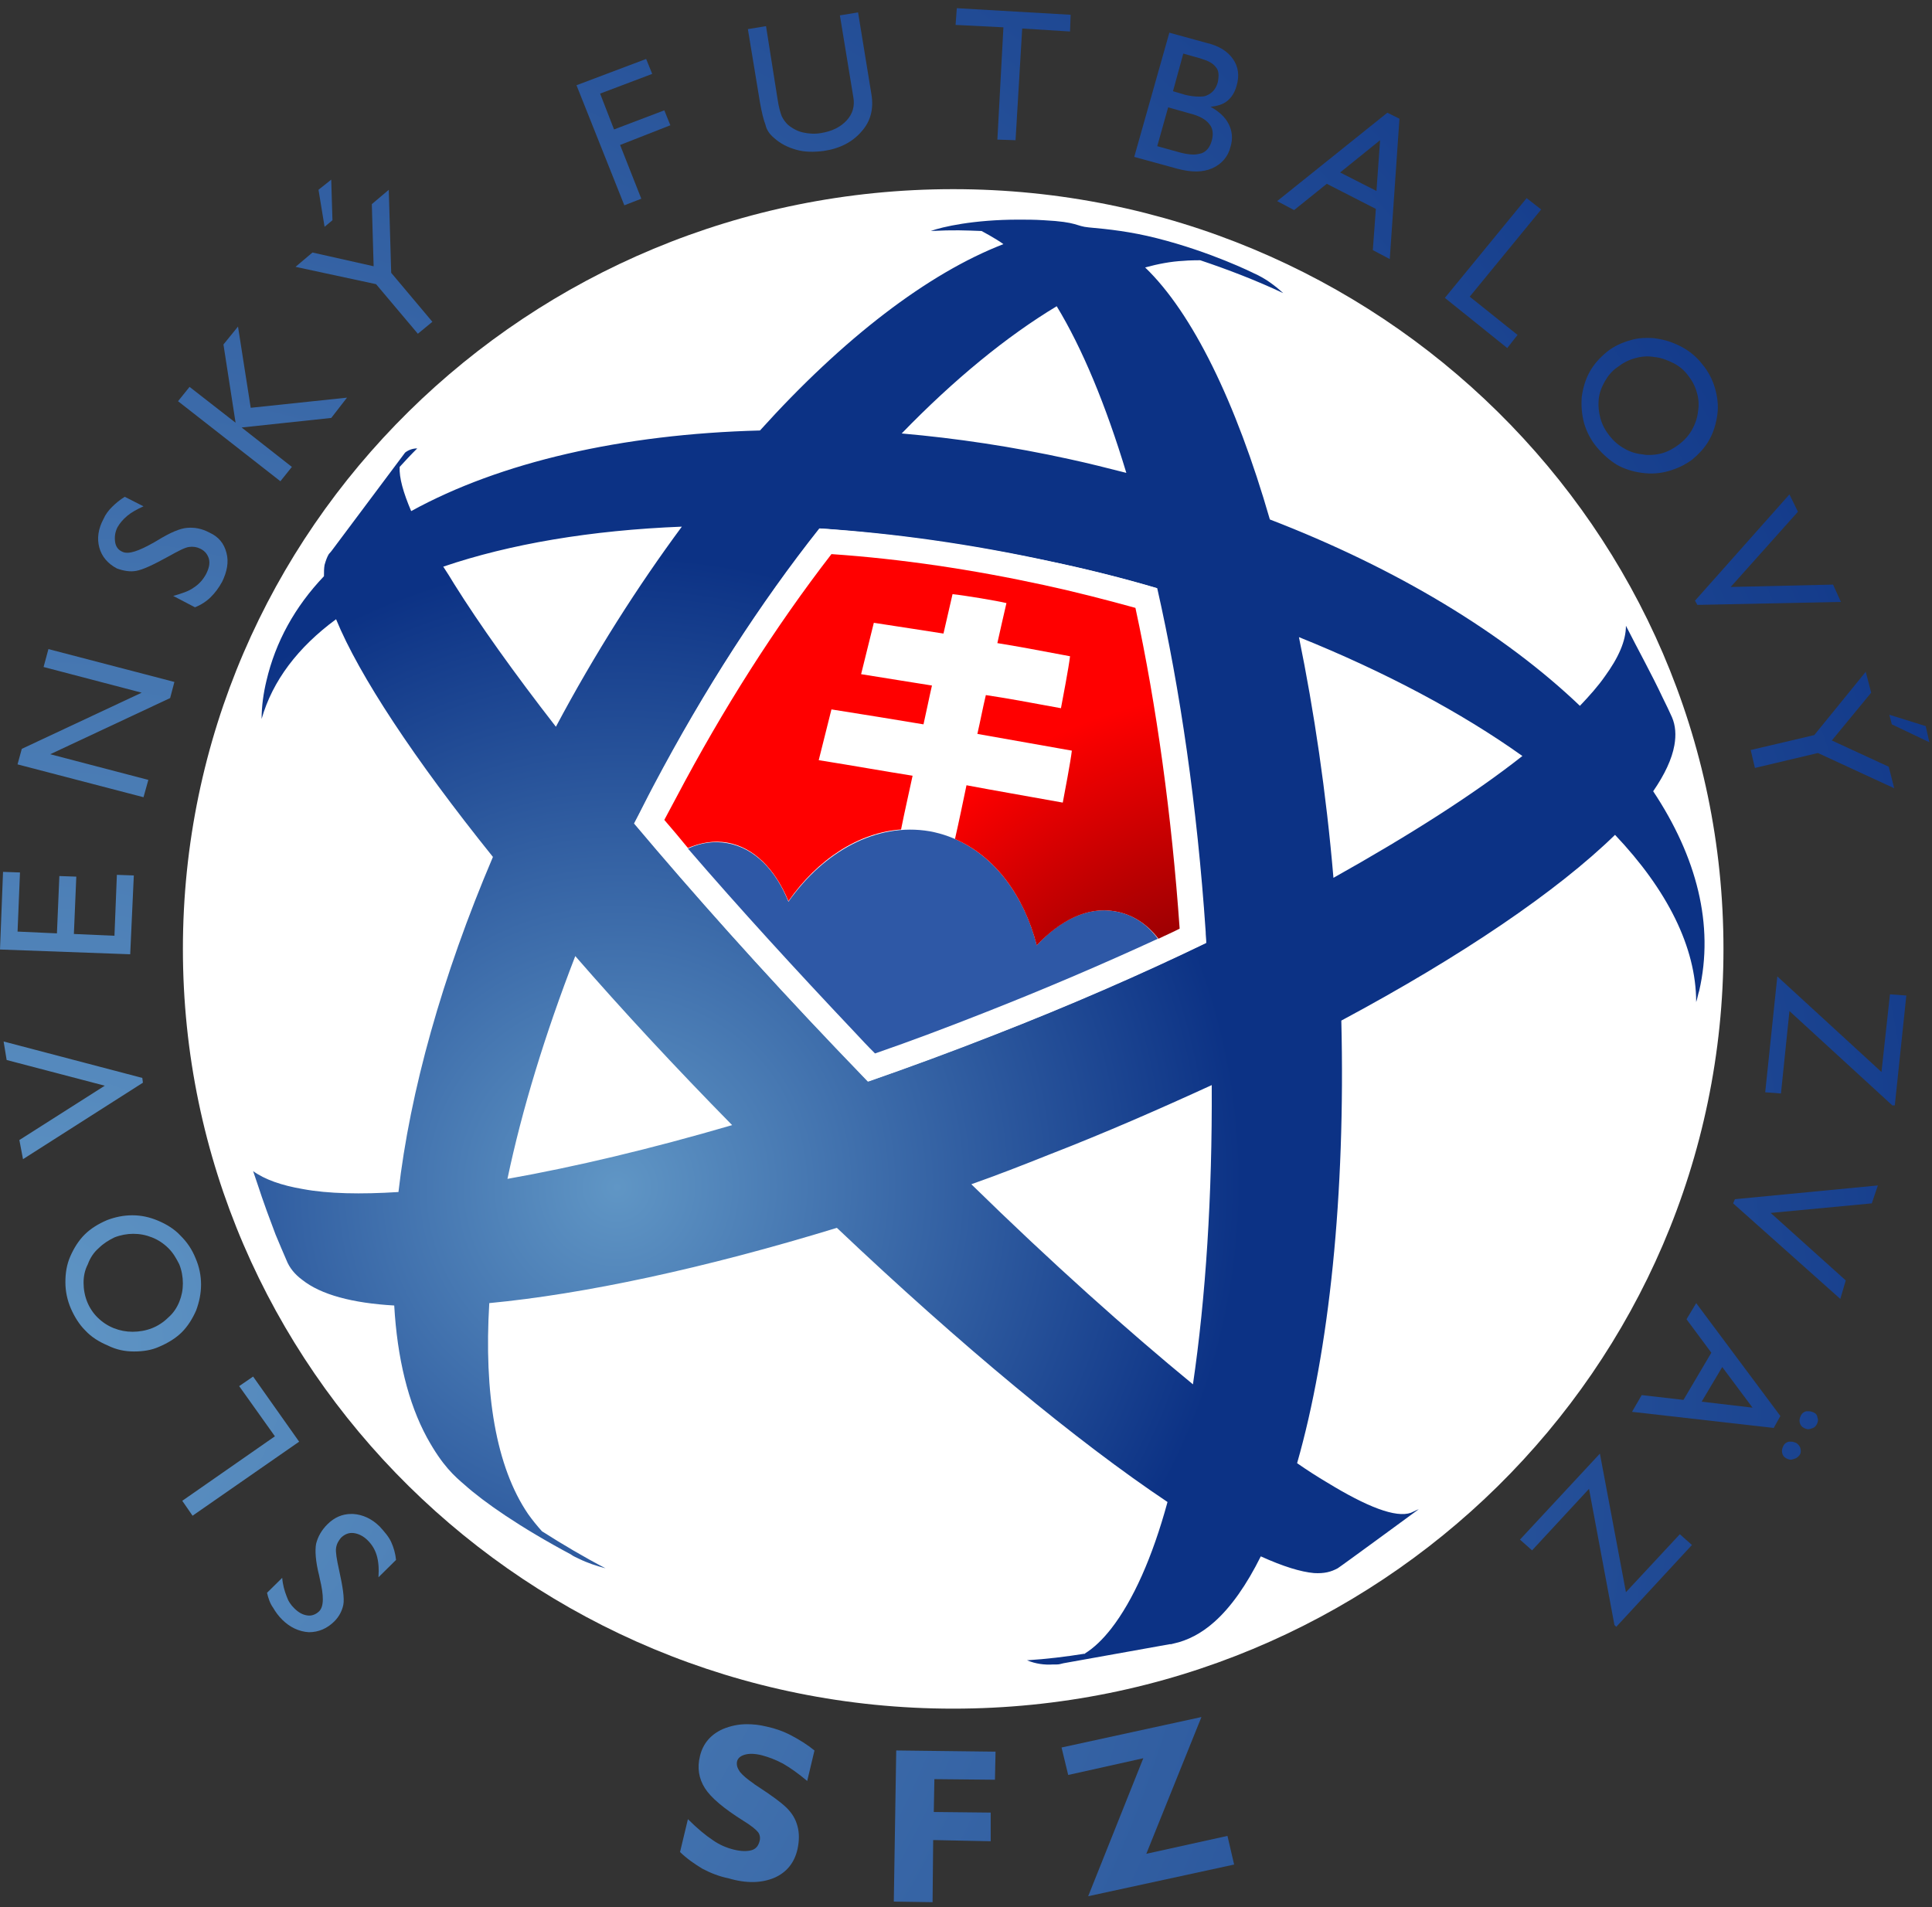
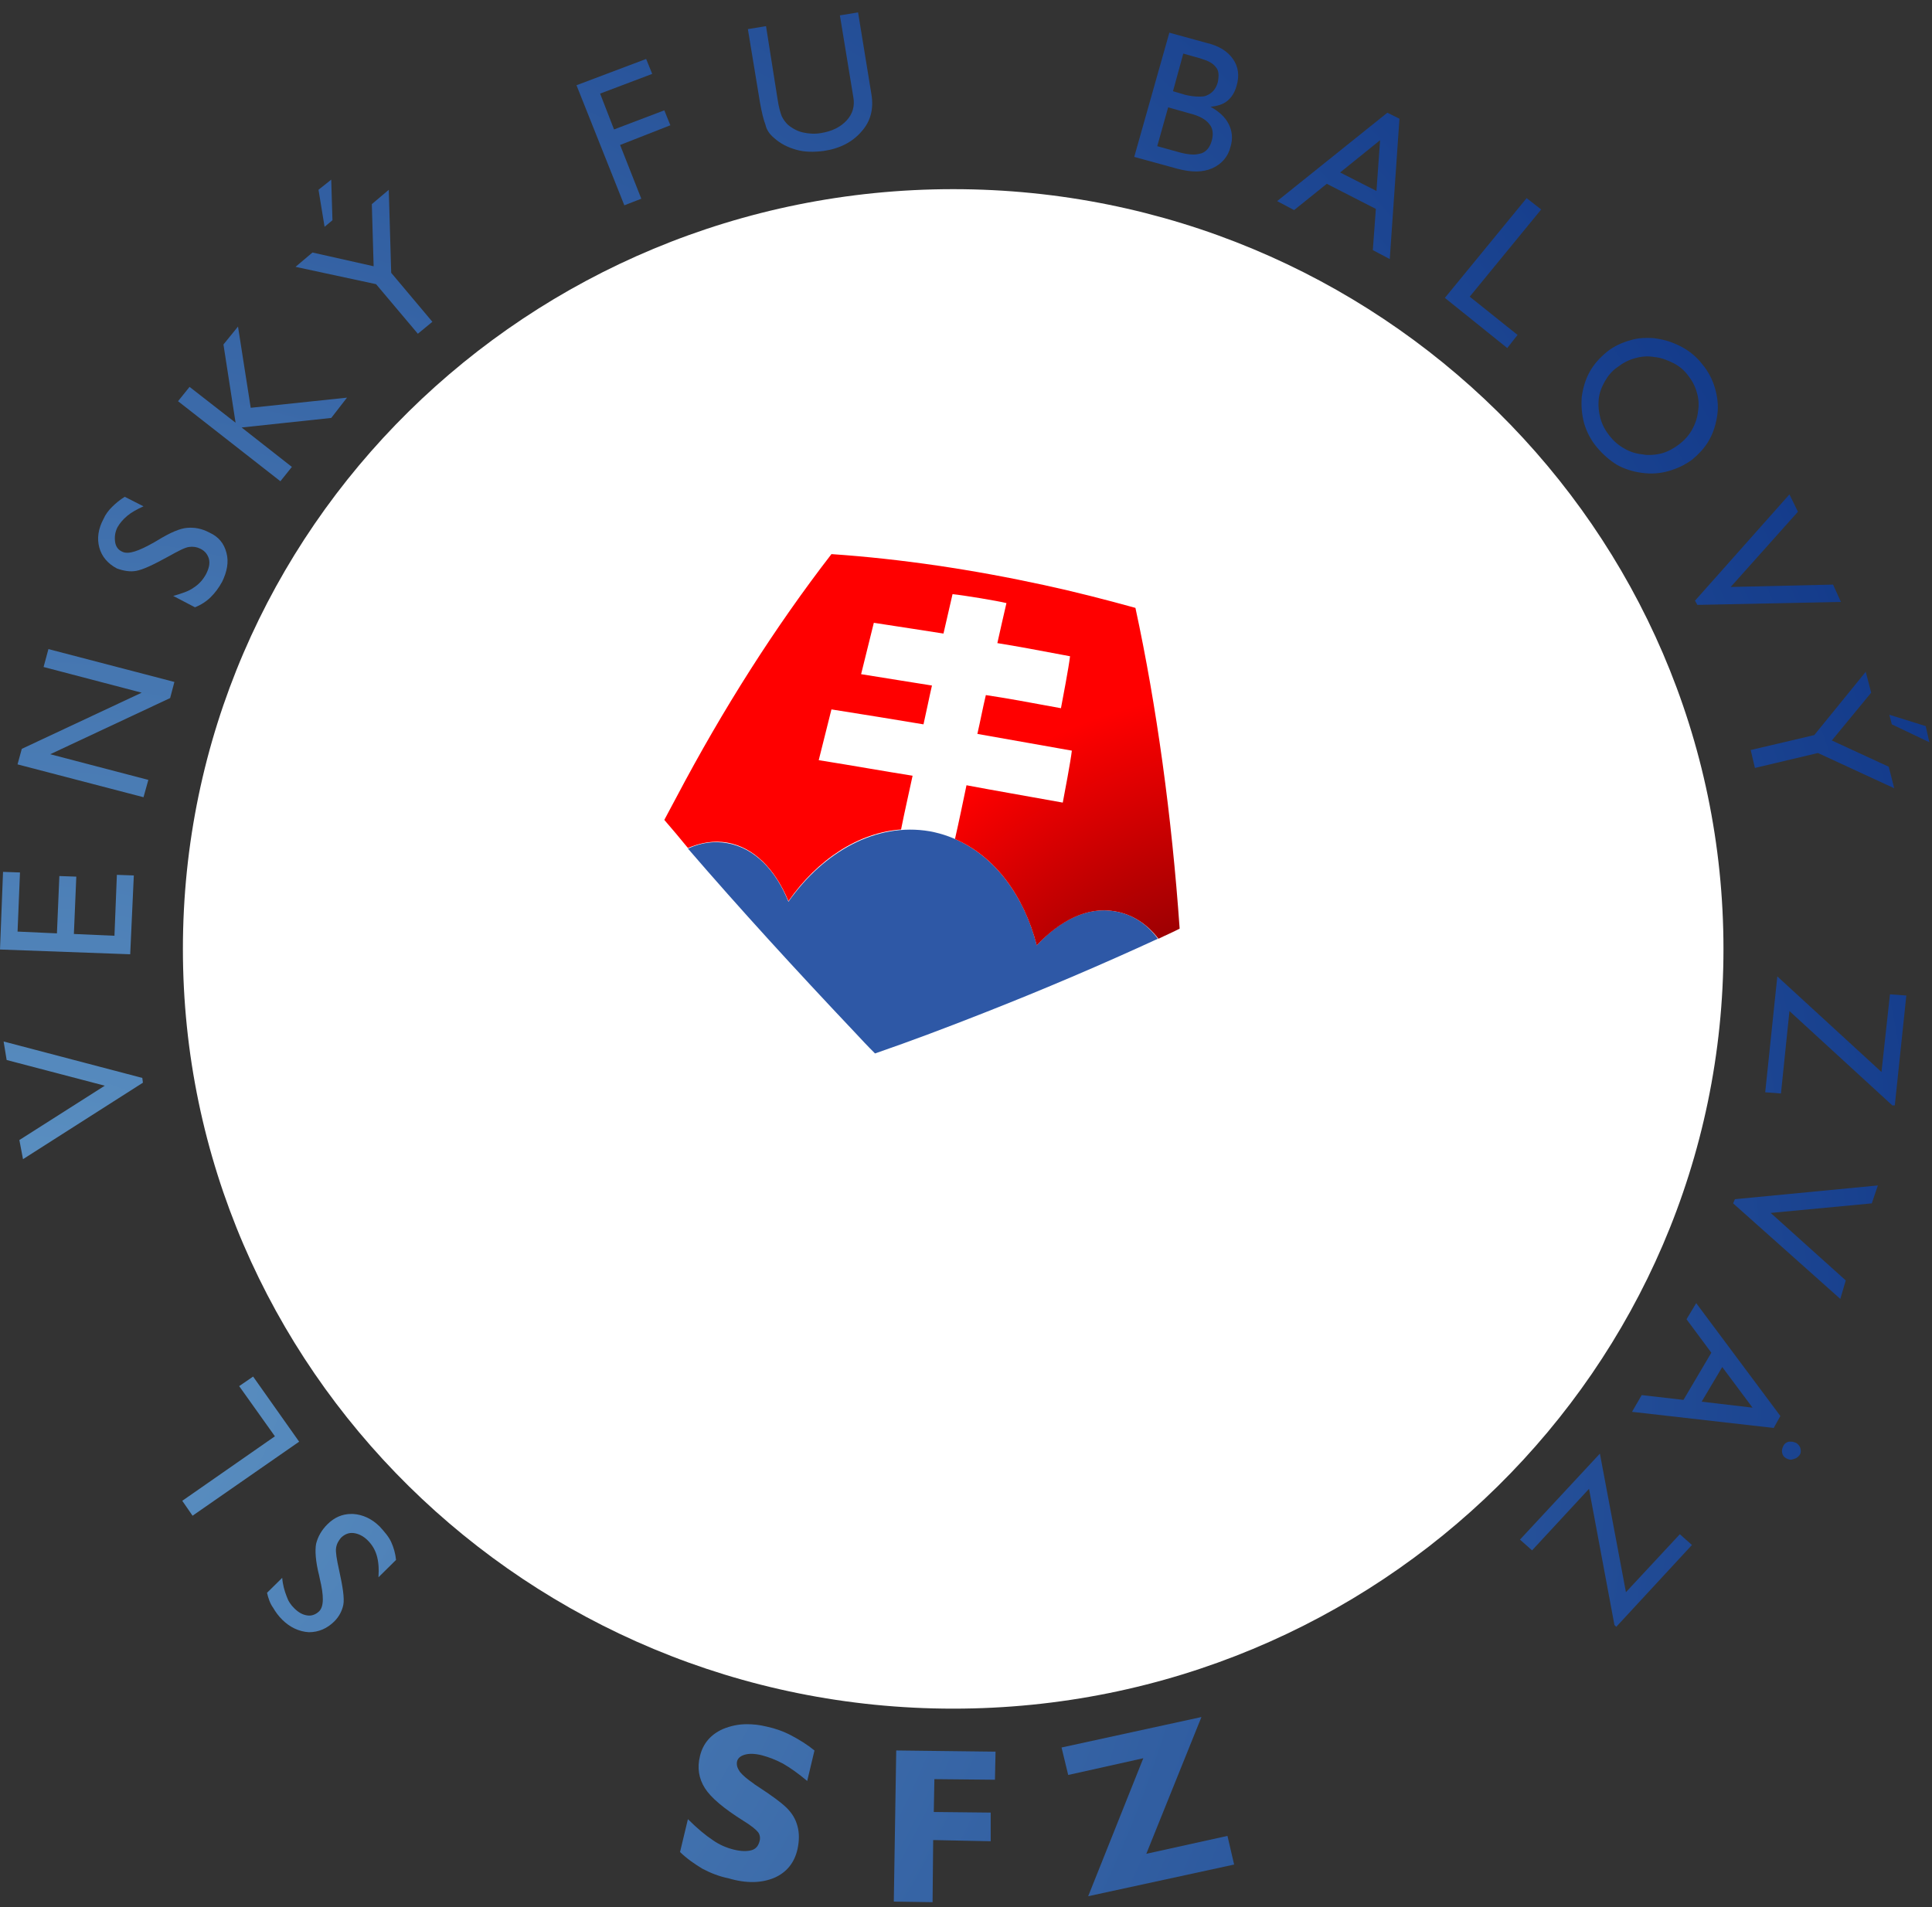
<svg xmlns="http://www.w3.org/2000/svg" width="79" height="78" viewBox="0 0 79 78" fill="none">
  <rect x="0" y="0" width="79" height="78" fill="#333333" stroke="none" />
  <path d="M7.479 38.807C7.479 21.635 21.593 7.736 38.976 7.736C56.359 7.736 70.473 21.659 70.473 38.807C70.473 55.979 56.359 69.877 38.976 69.877C21.593 69.877 7.479 55.954 7.479 38.807Z" fill="white" />
-   <path d="M53.733 64.333C54.154 64.357 54.426 64.284 54.698 64.137C54.822 64.064 58.016 61.719 58.016 61.719C58.016 61.719 57.843 61.792 57.694 61.866C57.075 62.086 55.887 61.621 54.253 60.62C53.881 60.4 53.46 60.132 53.039 59.838C54.352 55.246 55.02 48.871 54.847 41.738C59.775 39.1 63.687 36.438 66.039 34.142C68.169 36.389 69.357 38.734 69.357 40.981C69.407 40.835 69.431 40.664 69.481 40.517C70.1 37.83 69.382 35.045 67.599 32.359C68.07 31.675 68.367 31.04 68.466 30.478C68.54 30.062 68.515 29.672 68.367 29.33C68.243 29.061 68.144 28.841 67.995 28.548C67.525 27.547 66.98 26.57 66.485 25.592C66.485 26.203 66.188 26.887 65.618 27.669C65.346 28.059 64.999 28.45 64.603 28.866C61.508 25.91 57.125 23.247 51.925 21.244C50.538 16.433 48.755 12.793 46.824 10.937C47.369 10.79 47.889 10.692 48.384 10.668C48.607 10.643 49.077 10.643 49.077 10.643C50.241 11.034 51.38 11.474 52.47 11.987C52.123 11.669 51.727 11.376 51.281 11.181C51.232 11.156 49.523 10.302 47.295 9.74C46.23 9.471 45.338 9.373 44.521 9.3C43.977 9.251 44.1 9.08 42.689 9.007C42.318 8.982 41.971 8.982 41.649 8.982C39.816 8.982 38.529 9.276 38.058 9.447C39.024 9.398 39.445 9.422 40.138 9.447C40.138 9.447 40.733 9.764 41.03 9.984C37.935 11.181 34.468 13.843 31.076 17.605C25.43 17.752 20.453 18.9 16.813 20.902C16.491 20.145 16.318 19.535 16.342 19.095C16.565 18.851 16.813 18.582 17.061 18.338C16.862 18.338 16.689 18.411 16.565 18.509L13.569 22.515C13.569 22.515 13.495 22.612 13.445 22.661C13.371 22.783 13.322 22.93 13.272 23.101C13.247 23.247 13.247 23.394 13.247 23.565C12.059 24.811 11.266 26.252 10.895 27.84C10.771 28.353 10.697 28.89 10.697 29.403C11.143 27.84 12.182 26.472 13.742 25.324C14.683 27.62 16.937 31.04 20.156 35.045C18.076 39.931 16.763 44.645 16.293 48.749C14.758 48.846 13.421 48.822 12.381 48.627C11.514 48.48 10.821 48.236 10.35 47.894C10.697 48.895 10.647 48.846 11.266 50.483C11.39 50.776 11.613 51.313 11.712 51.533C11.836 51.851 12.059 52.12 12.356 52.339C13.123 52.95 14.411 53.292 16.12 53.39C16.243 55.539 16.689 57.371 17.457 58.788C18.101 59.961 18.596 60.376 18.992 60.718C19.784 61.426 21.245 62.452 23.399 63.6C23.375 63.6 23.375 63.576 23.35 63.576C23.449 63.649 23.573 63.698 23.672 63.747C24.019 63.918 24.39 64.04 24.761 64.137C23.87 63.673 23.003 63.16 22.161 62.623C21.963 62.403 21.765 62.159 21.592 61.915C20.279 59.985 19.784 56.98 20.007 53.292C23.87 52.926 28.798 51.875 34.22 50.214C39.297 55.026 44.051 58.959 47.74 61.426C47.121 63.698 46.329 65.457 45.437 66.605C45.091 67.044 44.744 67.386 44.348 67.63L44.373 67.63L44.323 67.655C44.323 67.655 44.348 67.655 44.348 67.63C43.58 67.753 42.788 67.85 41.996 67.899C42.342 68.046 42.714 68.094 43.06 68.07C43.11 68.07 43.135 68.07 43.184 68.07L43.209 68.07C43.308 68.07 43.382 68.046 43.481 68.021L47.839 67.24C47.864 67.24 47.889 67.24 47.889 67.24L47.988 67.215C48.557 67.093 49.127 66.8 49.647 66.336C50.34 65.725 50.984 64.797 51.554 63.649C52.47 64.064 53.188 64.284 53.733 64.333ZM62.251 30.917C60.27 32.481 57.62 34.166 54.525 35.9C54.228 32.407 53.733 29.085 53.114 26.056C56.63 27.473 59.75 29.134 62.251 30.917ZM43.209 12.524C44.249 14.234 45.215 16.555 46.056 19.339C45.289 19.144 44.521 18.948 43.729 18.777C41.401 18.265 39.098 17.922 36.87 17.727C39.024 15.504 41.178 13.746 43.209 12.524ZM18.571 23.883C18.422 23.638 18.274 23.394 18.125 23.174C20.849 22.246 24.167 21.684 27.881 21.538C26.074 23.98 24.316 26.741 22.731 29.721C21.022 27.522 19.611 25.544 18.571 23.883ZM20.75 48.211C21.344 45.378 22.285 42.3 23.523 39.1C25.455 41.323 27.609 43.644 29.937 46.013C26.594 46.99 23.499 47.723 20.75 48.211ZM34.196 42.862C31.15 39.687 28.377 36.56 25.95 33.678C26.198 33.165 26.47 32.652 26.742 32.139C28.798 28.206 31.125 24.64 33.527 21.611C36.548 21.806 39.693 22.246 42.937 22.954C44.447 23.272 45.908 23.638 47.319 24.054C48.26 28.206 48.954 32.994 49.3 38.099C49.3 38.245 49.325 38.416 49.325 38.563C46.651 39.858 43.729 41.128 40.658 42.325C38.925 43.008 37.192 43.644 35.508 44.23C35.087 43.79 34.641 43.326 34.196 42.862ZM48.78 56.614C46.106 54.416 42.986 51.631 39.718 48.431C40.758 48.065 41.822 47.65 42.862 47.234C45.19 46.331 47.418 45.353 49.548 44.376C49.573 48.92 49.3 53.072 48.78 56.614Z" fill="url(#paint0_radial_118_454)" />
  <path d="M33.502 21.611C31.101 24.64 28.798 28.206 26.718 32.139C26.445 32.652 26.198 33.165 25.925 33.678C28.352 36.56 31.125 39.663 34.171 42.862C34.617 43.327 35.062 43.791 35.483 44.23C37.167 43.644 38.876 43.009 40.634 42.325C43.704 41.128 46.601 39.858 49.3 38.563C49.3 38.417 49.276 38.246 49.276 38.099C48.929 32.994 48.211 28.206 47.295 24.054C45.883 23.639 44.422 23.272 42.912 22.955C39.693 22.271 36.523 21.831 33.502 21.611Z" fill="white" />
  <path d="M45.586 37.268C44.496 37.073 43.357 37.61 42.392 38.66C41.773 36.218 40.163 34.386 38.009 33.995C35.855 33.629 33.7 34.801 32.239 36.877C31.719 35.583 30.853 34.679 29.738 34.483C29.194 34.386 28.674 34.459 28.129 34.703C30.234 37.146 32.536 39.662 34.938 42.202C35.211 42.495 35.483 42.788 35.78 43.082C37.266 42.569 38.752 42.007 40.237 41.421C42.664 40.468 45.066 39.442 47.344 38.392C46.898 37.781 46.304 37.39 45.586 37.268Z" fill="#2E58A6" />
  <path d="M46.428 24.86C45.19 24.518 43.952 24.2 42.714 23.932C39.792 23.297 36.87 22.857 33.998 22.661C31.695 25.641 29.566 28.988 27.659 32.603C27.485 32.92 27.337 33.214 27.164 33.531C27.485 33.898 27.807 34.288 28.129 34.679C28.649 34.459 29.194 34.362 29.739 34.459C30.828 34.655 31.695 35.534 32.24 36.853C33.428 35.143 35.112 34.044 36.845 33.922C36.994 33.165 37.167 32.432 37.316 31.724C36.078 31.528 34.864 31.308 33.478 31.088L33.998 29.012C35.409 29.232 36.573 29.427 37.762 29.623C37.885 29.085 37.984 28.573 38.108 28.035C37.316 27.913 36.449 27.767 35.211 27.571L35.731 25.47C36.994 25.666 37.811 25.788 38.579 25.91C38.703 25.373 38.826 24.835 38.95 24.298C39.421 24.347 40.758 24.567 41.154 24.664C41.03 25.202 40.906 25.739 40.782 26.301C41.55 26.423 42.466 26.594 43.754 26.838C43.704 27.278 43.457 28.573 43.383 28.963C42.07 28.719 41.129 28.548 40.312 28.426C40.188 28.939 40.089 29.476 39.965 30.014C41.08 30.209 42.318 30.429 43.828 30.698C43.779 31.137 43.531 32.432 43.457 32.823C41.971 32.554 40.684 32.334 39.52 32.114C39.371 32.823 39.222 33.556 39.049 34.313C40.684 35.021 41.872 36.633 42.392 38.661C43.358 37.635 44.472 37.073 45.586 37.268C46.304 37.391 46.899 37.781 47.369 38.392C47.666 38.245 47.963 38.123 48.236 37.977C47.914 33.385 47.295 28.866 46.428 24.86Z" fill="url(#paint1_radial_118_454)" />
  <path d="M13.668 66.311C13.866 66.116 13.99 65.872 14.039 65.627C14.089 65.359 14.015 64.895 13.866 64.211C13.767 63.771 13.717 63.453 13.742 63.307C13.767 63.136 13.841 63.014 13.94 62.892C14.089 62.745 14.262 62.672 14.46 62.696C14.659 62.721 14.857 62.818 15.03 62.989C15.203 63.16 15.327 63.356 15.401 63.6C15.476 63.844 15.5 64.137 15.476 64.504L16.194 63.795C16.169 63.527 16.095 63.282 15.996 63.063C15.896 62.843 15.723 62.647 15.525 62.428C15.203 62.11 14.832 61.939 14.436 61.915C14.411 61.915 14.386 61.915 14.361 61.915C13.99 61.915 13.668 62.061 13.396 62.33C13.148 62.574 12.999 62.843 12.925 63.136C12.876 63.405 12.9 63.844 13.049 64.43L13.074 64.553C13.247 65.261 13.247 65.701 13.049 65.896C12.925 66.018 12.752 66.091 12.579 66.067C12.38 66.043 12.207 65.945 12.034 65.774C11.885 65.627 11.786 65.481 11.712 65.261C11.637 65.066 11.563 64.821 11.539 64.528L10.919 65.139C10.969 65.359 11.043 65.579 11.167 65.749C11.266 65.921 11.39 66.091 11.539 66.238C11.86 66.556 12.232 66.727 12.628 66.751C13.024 66.751 13.371 66.604 13.668 66.311Z" fill="url(#paint2_radial_118_454)" />
  <path d="M10.35 56.296L9.78 56.687L11.241 58.739L7.453 61.377L7.874 61.987L12.232 58.959L10.35 56.296Z" fill="url(#paint3_radial_118_454)" />
-   <path d="M5.472 55.27C5.844 55.27 6.19 55.221 6.512 55.075C6.859 54.928 7.181 54.733 7.429 54.489C7.676 54.244 7.874 53.927 8.023 53.585C8.147 53.243 8.221 52.901 8.221 52.534C8.221 52.168 8.147 51.802 7.998 51.46C7.85 51.093 7.651 50.8 7.379 50.531C7.131 50.263 6.81 50.067 6.463 49.921C6.116 49.774 5.77 49.701 5.423 49.701L5.398 49.701C5.051 49.701 4.705 49.774 4.383 49.896C4.036 50.043 3.714 50.238 3.467 50.483C3.219 50.727 3.021 51.044 2.872 51.386C2.724 51.728 2.674 52.07 2.674 52.437C2.674 52.803 2.749 53.169 2.897 53.511C3.046 53.853 3.244 54.171 3.491 54.415C3.739 54.684 4.061 54.879 4.408 55.026C4.754 55.197 5.101 55.27 5.472 55.27ZM3.566 53.243C3.467 52.998 3.417 52.73 3.417 52.461C3.417 52.192 3.467 51.948 3.591 51.704C3.69 51.435 3.838 51.215 4.036 51.044C4.234 50.849 4.432 50.727 4.68 50.605C4.928 50.507 5.2 50.458 5.448 50.458C5.72 50.458 5.968 50.507 6.215 50.605C6.463 50.702 6.686 50.849 6.884 51.044C7.082 51.24 7.206 51.46 7.33 51.704C7.429 51.948 7.478 52.217 7.478 52.486C7.478 52.754 7.429 52.998 7.33 53.243C7.23 53.487 7.082 53.707 6.884 53.878C6.686 54.073 6.463 54.22 6.215 54.318C5.968 54.415 5.695 54.464 5.423 54.464C5.15 54.464 4.903 54.415 4.655 54.318C4.408 54.22 4.185 54.073 3.987 53.878C3.813 53.707 3.665 53.487 3.566 53.243Z" fill="url(#paint4_radial_118_454)" />
  <path d="M5.819 44.083L0.148 42.593L0.272 43.35L4.284 44.401L0.792 46.623L0.941 47.405L5.844 44.278L5.819 44.083Z" fill="url(#paint5_radial_118_454)" />
  <path d="M5.472 35.802L4.779 35.778L4.68 38.269L3.021 38.196L3.12 35.851L2.427 35.827L2.328 38.171L0.718 38.098L0.817 35.68L0.124 35.656L-1.08317e-07 38.831L5.324 39.026L5.472 35.802Z" fill="url(#paint6_radial_118_454)" />
  <path d="M6.066 31.895L2.054 30.845L6.957 28.548L7.131 27.889L1.98 26.545L1.782 27.278L5.793 28.328L0.891 30.625L0.717 31.26L5.868 32.603L6.066 31.895Z" fill="url(#paint7_radial_118_454)" />
  <path d="M5.571 23.346C5.844 23.297 6.265 23.101 6.884 22.759C7.28 22.54 7.552 22.393 7.726 22.369C7.899 22.344 8.047 22.369 8.196 22.442C8.394 22.54 8.493 22.686 8.543 22.857C8.592 23.052 8.543 23.248 8.419 23.492C8.295 23.712 8.147 23.883 7.924 24.029C7.726 24.176 7.428 24.274 7.082 24.371L7.973 24.836C8.221 24.738 8.444 24.591 8.617 24.42C8.79 24.249 8.939 24.054 9.087 23.785C9.286 23.37 9.36 22.979 9.261 22.613C9.162 22.222 8.939 21.953 8.567 21.782C8.246 21.611 7.948 21.562 7.651 21.587C7.354 21.611 6.958 21.782 6.438 22.1L6.314 22.173C5.67 22.54 5.249 22.686 5.002 22.564C4.828 22.491 4.729 22.344 4.705 22.149C4.68 21.953 4.705 21.758 4.804 21.562C4.903 21.391 5.027 21.245 5.2 21.098C5.373 20.952 5.596 20.83 5.868 20.707L5.101 20.317C4.903 20.439 4.729 20.585 4.581 20.732C4.432 20.878 4.308 21.049 4.234 21.22C4.011 21.636 3.962 22.026 4.061 22.393C4.16 22.759 4.408 23.052 4.779 23.248C5.051 23.346 5.324 23.394 5.571 23.346Z" fill="url(#paint8_radial_118_454)" />
  <path d="M11.935 19.095L9.88 17.483L13.545 17.092L14.189 16.262L10.252 16.677L9.732 13.355L9.137 14.088L9.633 17.288L7.751 15.822L7.28 16.408L11.465 19.681L11.935 19.095Z" fill="url(#paint9_radial_118_454)" />
  <path d="M13.272 9.275L13.594 9.007L13.544 7.346L13.024 7.761L13.272 9.275Z" fill="url(#paint10_radial_118_454)" />
  <path d="M17.086 13.649L17.68 13.16L15.996 11.157L15.897 7.762L15.204 8.348L15.278 10.889L12.777 10.327L12.084 10.913L15.377 11.621L17.086 13.649Z" fill="url(#paint11_radial_118_454)" />
  <path d="M26.223 8.127L25.356 5.929L27.411 5.123L27.164 4.512L25.108 5.294L24.539 3.828L26.669 3.022L26.421 2.411L23.573 3.486L25.529 8.396L26.223 8.127Z" fill="url(#paint12_radial_118_454)" />
  <path d="M31.645 5.636C31.918 5.881 32.215 6.027 32.562 6.125C32.908 6.223 33.28 6.223 33.676 6.174C34.344 6.076 34.864 5.807 35.236 5.368C35.607 4.952 35.731 4.439 35.632 3.853L35.087 0.507L34.344 0.629L34.889 3.951C34.963 4.342 34.864 4.659 34.617 4.928C34.369 5.197 34.022 5.368 33.577 5.441C33.304 5.49 33.057 5.465 32.834 5.417C32.611 5.368 32.388 5.246 32.215 5.099C32.116 5.001 32.041 4.904 31.967 4.757C31.918 4.635 31.843 4.391 31.794 4.049L31.323 1.069L30.581 1.191L31.076 4.195C31.15 4.61 31.224 4.904 31.299 5.099C31.348 5.319 31.472 5.49 31.645 5.636Z" fill="url(#paint13_radial_118_454)" />
-   <path d="M41.526 5.734L41.798 1.166L43.754 1.288L43.779 0.604L39.124 0.335L39.074 1.019L41.03 1.117L40.783 5.709L41.526 5.734Z" fill="url(#paint14_radial_118_454)" />
  <path d="M49.573 6.881C49.945 6.71 50.217 6.417 50.316 6.002C50.415 5.685 50.39 5.367 50.242 5.074C50.093 4.781 49.846 4.561 49.499 4.366C49.771 4.341 50.019 4.268 50.192 4.121C50.365 3.975 50.489 3.779 50.564 3.511C50.687 3.095 50.638 2.729 50.415 2.411C50.192 2.094 49.846 1.874 49.326 1.752L47.815 1.337L46.379 6.417L48.162 6.906C48.731 7.052 49.177 7.052 49.573 6.881ZM48.385 2.192L49.078 2.387C49.4 2.485 49.598 2.582 49.722 2.753C49.846 2.9 49.846 3.095 49.796 3.364C49.722 3.633 49.573 3.804 49.35 3.901C49.251 3.95 49.152 3.95 49.004 3.95C48.855 3.95 48.657 3.926 48.459 3.877L47.964 3.73L48.385 2.192ZM47.766 4.39L48.632 4.634C49.028 4.732 49.301 4.879 49.449 5.074C49.598 5.245 49.623 5.489 49.548 5.758C49.474 6.027 49.326 6.198 49.127 6.271C49.028 6.295 48.929 6.32 48.806 6.32C48.657 6.32 48.484 6.295 48.286 6.246L47.32 5.978L47.766 4.39Z" fill="url(#paint15_radial_118_454)" />
  <path d="M56.259 8.543L56.135 10.228L56.828 10.595L57.224 4.855L56.729 4.61L52.223 8.225L52.916 8.592L54.253 7.517L56.259 8.543ZM56.432 5.734L56.284 7.81L54.798 7.053L56.432 5.734Z" fill="url(#paint16_radial_118_454)" />
  <path d="M61.632 14.234L62.053 13.697L60.097 12.133L63.019 8.567L62.424 8.103L59.081 12.182L61.632 14.234Z" fill="url(#paint17_radial_118_454)" />
  <path d="M67.154 19.34C67.525 19.389 67.872 19.364 68.218 19.267C68.565 19.169 68.887 19.022 69.184 18.803C69.481 18.558 69.729 18.29 69.902 17.972C70.075 17.654 70.174 17.313 70.224 16.946C70.273 16.58 70.224 16.213 70.125 15.871C70.026 15.529 69.853 15.188 69.605 14.894C69.382 14.601 69.085 14.357 68.763 14.186C68.441 14.015 68.094 13.893 67.723 13.844C67.599 13.82 67.475 13.82 67.352 13.82C67.104 13.82 66.881 13.844 66.658 13.917C66.312 14.015 65.99 14.162 65.717 14.381C65.42 14.626 65.173 14.894 64.999 15.212C64.826 15.529 64.727 15.871 64.677 16.238C64.653 16.604 64.677 16.946 64.776 17.313C64.876 17.654 65.049 17.997 65.296 18.29C65.544 18.583 65.816 18.827 66.138 19.022C66.411 19.169 66.757 19.291 67.154 19.34ZM65.816 17.826C65.643 17.606 65.519 17.386 65.445 17.117C65.371 16.849 65.346 16.604 65.371 16.335C65.395 16.067 65.495 15.823 65.618 15.603C65.742 15.383 65.915 15.163 66.138 15.017C66.361 14.845 66.584 14.723 66.856 14.65C67.104 14.577 67.376 14.552 67.649 14.601C67.921 14.626 68.169 14.723 68.416 14.845C68.664 14.968 68.862 15.139 69.011 15.334C69.184 15.554 69.308 15.774 69.382 16.042C69.456 16.287 69.481 16.555 69.432 16.824C69.407 17.093 69.308 17.361 69.184 17.581C69.06 17.801 68.887 17.997 68.664 18.168C68.441 18.338 68.218 18.461 67.971 18.534C67.797 18.583 67.599 18.607 67.426 18.607C67.352 18.607 67.277 18.607 67.178 18.583C66.906 18.558 66.658 18.485 66.411 18.338C66.188 18.216 65.99 18.045 65.816 17.826Z" fill="url(#paint18_radial_118_454)" />
  <path d="M74.954 23.908L70.769 24.005L73.518 20.928L73.171 20.219L69.308 24.567L69.407 24.738L75.276 24.616L74.954 23.908Z" fill="url(#paint19_radial_118_454)" />
  <path d="M77.454 32.236L77.232 31.357L74.904 30.282L76.513 28.328L76.291 27.473L74.186 30.062L71.586 30.673L71.759 31.406L74.335 30.795L77.454 32.236Z" fill="url(#paint20_radial_118_454)" />
  <path d="M77.356 29.622L78.891 30.355L78.743 29.695L77.257 29.231L77.356 29.622Z" fill="url(#paint21_radial_118_454)" />
  <path d="M77.479 45.208L77.95 40.713L77.281 40.664L76.934 43.84L72.675 39.931L72.18 44.67L72.824 44.719L73.171 41.348L77.38 45.208L77.479 45.208Z" fill="url(#paint22_radial_118_454)" />
  <path d="M75.473 52.364L72.403 49.604L76.538 49.213L76.786 48.48L70.942 49.042L70.868 49.213L75.251 53.121L75.473 52.364Z" fill="url(#paint23_radial_118_454)" />
-   <path d="M74.162 57.763C74.088 57.738 74.038 57.714 73.964 57.714C73.939 57.714 73.889 57.714 73.865 57.714C73.765 57.738 73.691 57.787 73.641 57.885C73.592 57.983 73.567 58.081 73.592 58.179C73.617 58.276 73.666 58.35 73.765 58.399C73.865 58.448 73.939 58.472 74.063 58.423C74.162 58.399 74.237 58.35 74.286 58.252C74.336 58.154 74.361 58.081 74.311 57.958C74.311 57.885 74.262 57.812 74.162 57.763Z" fill="url(#paint24_radial_118_454)" />
  <path d="M72.923 59.13C72.874 59.228 72.849 59.326 72.874 59.424C72.898 59.522 72.948 59.595 73.047 59.644C73.146 59.693 73.221 59.717 73.345 59.668C73.444 59.644 73.519 59.595 73.593 59.497C73.643 59.424 73.643 59.326 73.618 59.228C73.593 59.13 73.519 59.057 73.444 59.008C73.37 58.983 73.32 58.959 73.246 58.959C73.221 58.959 73.171 58.959 73.146 58.959C73.047 58.983 72.973 59.032 72.923 59.13Z" fill="url(#paint25_radial_118_454)" />
  <path d="M72.8 57.909L69.358 53.293L68.962 53.952L69.977 55.32L68.838 57.25L67.13 57.054L66.733 57.738L72.528 58.398L72.8 57.909ZM69.581 57.323L70.423 55.906L71.661 57.567L69.581 57.323Z" fill="url(#paint26_radial_118_454)" />
  <path d="M66.015 66.457L66.089 66.531L69.184 63.184L68.689 62.744L66.485 65.114L65.42 59.447L62.152 62.964L62.647 63.404L64.975 60.888L66.015 66.457Z" fill="url(#paint27_radial_118_454)" />
  <path d="M31.67 76.791C32.165 76.571 32.487 76.18 32.611 75.618C32.685 75.276 32.685 74.959 32.611 74.69C32.537 74.397 32.388 74.153 32.165 73.933C31.942 73.713 31.571 73.444 31.051 73.102C30.952 73.029 30.853 72.98 30.803 72.931C30.556 72.76 30.382 72.614 30.259 72.467C30.16 72.321 30.11 72.199 30.135 72.052C30.16 71.906 30.283 71.808 30.457 71.759C30.63 71.71 30.853 71.71 31.15 71.783C31.422 71.857 31.695 71.954 32.017 72.125C32.314 72.296 32.66 72.541 33.007 72.834L33.304 71.588C33.007 71.344 32.685 71.148 32.363 70.977C32.041 70.806 31.695 70.684 31.348 70.611C31.051 70.538 30.803 70.513 30.531 70.513C30.184 70.513 29.862 70.587 29.565 70.709C29.07 70.928 28.748 71.295 28.624 71.808C28.5 72.296 28.575 72.736 28.822 73.127C29.07 73.518 29.59 73.957 30.407 74.47C30.729 74.666 30.927 74.837 31.001 74.934C31.076 75.032 31.1 75.179 31.051 75.325C31.001 75.496 30.902 75.618 30.729 75.667C30.556 75.716 30.308 75.716 30.011 75.643C29.714 75.57 29.417 75.447 29.144 75.252C28.847 75.056 28.525 74.788 28.129 74.397L27.807 75.74C28.079 76.009 28.401 76.229 28.723 76.424C29.045 76.595 29.417 76.742 29.788 76.815C30.531 77.035 31.15 77.011 31.67 76.791Z" fill="url(#paint28_radial_118_454)" />
  <path d="M38.158 75.251L40.51 75.3L40.51 74.128L38.183 74.103L38.207 72.76L40.684 72.784L40.708 71.636L36.647 71.587L36.548 77.767L38.133 77.792L38.158 75.251Z" fill="url(#paint29_radial_118_454)" />
  <path d="M50.464 76.253L50.191 75.081L46.873 75.813L49.127 70.22L43.407 71.466L43.679 72.589L46.75 71.905L44.496 77.548L50.464 76.253Z" fill="url(#paint30_radial_118_454)" />
  <defs>
    <radialGradient id="paint0_radial_118_454" cx="0" cy="0" r="1" gradientUnits="userSpaceOnUse" gradientTransform="translate(25.115 48.56) rotate(-54.298) scale(25.902 25.605)">
      <stop stop-color="#6096C5" />
      <stop offset="1" stop-color="#0C3285" />
    </radialGradient>
    <radialGradient id="paint1_radial_118_454" cx="0" cy="0" r="1" gradientUnits="userSpaceOnUse" gradientTransform="translate(51.536 47.524) rotate(-128.322) scale(19.406 19.16)">
      <stop stop-color="#360004" />
      <stop offset="1" stop-color="#FF0000" />
    </radialGradient>
    <radialGradient id="paint2_radial_118_454" cx="0" cy="0" r="1" gradientUnits="userSpaceOnUse" gradientTransform="translate(0.877 55.101) rotate(-24.619) scale(88.039 87.264)">
      <stop stop-color="#6096C5" />
      <stop offset="1" stop-color="#0C3285" />
    </radialGradient>
    <radialGradient id="paint3_radial_118_454" cx="0" cy="0" r="1" gradientUnits="userSpaceOnUse" gradientTransform="translate(0.742 54.608) rotate(-24.619) scale(89.672 88.882)">
      <stop stop-color="#6096C5" />
      <stop offset="1" stop-color="#0C3285" />
    </radialGradient>
    <radialGradient id="paint4_radial_118_454" cx="0" cy="0" r="1" gradientUnits="userSpaceOnUse" gradientTransform="translate(0.811 54.974) rotate(-24.619) scale(89.558 88.769)">
      <stop stop-color="#6096C5" />
      <stop offset="1" stop-color="#0C3285" />
    </radialGradient>
    <radialGradient id="paint5_radial_118_454" cx="0" cy="0" r="1" gradientUnits="userSpaceOnUse" gradientTransform="translate(0.764 54.71) rotate(-24.619) scale(88.346 87.568)">
      <stop stop-color="#6096C5" />
      <stop offset="1" stop-color="#0C3285" />
    </radialGradient>
    <radialGradient id="paint6_radial_118_454" cx="0" cy="0" r="1" gradientUnits="userSpaceOnUse" gradientTransform="translate(0.98 55.98) rotate(-24.619) scale(88.471 87.692)">
      <stop stop-color="#6096C5" />
      <stop offset="1" stop-color="#0C3285" />
    </radialGradient>
    <radialGradient id="paint7_radial_118_454" cx="0" cy="0" r="1" gradientUnits="userSpaceOnUse" gradientTransform="translate(1.084 54.944) rotate(-24.619) scale(89.087 88.303)">
      <stop stop-color="#6096C5" />
      <stop offset="1" stop-color="#0C3285" />
    </radialGradient>
    <radialGradient id="paint8_radial_118_454" cx="0" cy="0" r="1" gradientUnits="userSpaceOnUse" gradientTransform="translate(0.987 54.733) rotate(-24.619) scale(88.318 87.54)">
      <stop stop-color="#6096C5" />
      <stop offset="1" stop-color="#0C3285" />
    </radialGradient>
    <radialGradient id="paint9_radial_118_454" cx="0" cy="0" r="1" gradientUnits="userSpaceOnUse" gradientTransform="translate(0.882 54.931) rotate(-24.619) scale(89.083 88.298)">
      <stop stop-color="#6096C5" />
      <stop offset="1" stop-color="#0C3285" />
    </radialGradient>
    <radialGradient id="paint10_radial_118_454" cx="0" cy="0" r="1" gradientUnits="userSpaceOnUse" gradientTransform="translate(1.18 54.987) rotate(-24.618) scale(89.181 88.395)">
      <stop stop-color="#6096C5" />
      <stop offset="1" stop-color="#0C3285" />
    </radialGradient>
    <radialGradient id="paint11_radial_118_454" cx="0" cy="0" r="1" gradientUnits="userSpaceOnUse" gradientTransform="translate(0.798 54.827) rotate(-24.619) scale(89.088 88.303)">
      <stop stop-color="#6096C5" />
      <stop offset="1" stop-color="#0C3285" />
    </radialGradient>
    <radialGradient id="paint12_radial_118_454" cx="0" cy="0" r="1" gradientUnits="userSpaceOnUse" gradientTransform="translate(0.618 54.754) rotate(-24.619) scale(88.995 88.211)">
      <stop stop-color="#6096C5" />
      <stop offset="1" stop-color="#0C3285" />
    </radialGradient>
    <radialGradient id="paint13_radial_118_454" cx="0" cy="0" r="1" gradientUnits="userSpaceOnUse" gradientTransform="translate(0.808 54.478) rotate(-24.619) scale(88.778 87.996)">
      <stop stop-color="#6096C5" />
      <stop offset="1" stop-color="#0C3285" />
    </radialGradient>
    <radialGradient id="paint14_radial_118_454" cx="0" cy="0" r="1" gradientUnits="userSpaceOnUse" gradientTransform="translate(0.839 54.623) rotate(-24.619) scale(88.747 87.966)">
      <stop stop-color="#6096C5" />
      <stop offset="1" stop-color="#0C3285" />
    </radialGradient>
    <radialGradient id="paint15_radial_118_454" cx="0" cy="0" r="1" gradientUnits="userSpaceOnUse" gradientTransform="translate(1.123 54.754) rotate(-24.619) scale(88.44 87.661)">
      <stop stop-color="#6096C5" />
      <stop offset="1" stop-color="#0C3285" />
    </radialGradient>
    <radialGradient id="paint16_radial_118_454" cx="0" cy="0" r="1" gradientUnits="userSpaceOnUse" gradientTransform="translate(0.861 55.006) rotate(-24.619) scale(89.056 88.272)">
      <stop stop-color="#6096C5" />
      <stop offset="1" stop-color="#0C3285" />
    </radialGradient>
    <radialGradient id="paint17_radial_118_454" cx="0" cy="0" r="1" gradientUnits="userSpaceOnUse" gradientTransform="translate(0.915 54.972) rotate(-24.619) scale(88.903 88.12)">
      <stop stop-color="#6096C5" />
      <stop offset="1" stop-color="#0C3285" />
    </radialGradient>
    <radialGradient id="paint18_radial_118_454" cx="0" cy="0" r="1" gradientUnits="userSpaceOnUse" gradientTransform="translate(0.997 55.949) rotate(-24.619) scale(88.313 87.536)">
      <stop stop-color="#6096C5" />
      <stop offset="1" stop-color="#0C3285" />
    </radialGradient>
    <radialGradient id="paint19_radial_118_454" cx="0" cy="0" r="1" gradientUnits="userSpaceOnUse" gradientTransform="translate(0.925 54.905) rotate(-24.619) scale(88.811 88.028)">
      <stop stop-color="#6096C5" />
      <stop offset="1" stop-color="#0C3285" />
    </radialGradient>
    <radialGradient id="paint20_radial_118_454" cx="0" cy="0" r="1" gradientUnits="userSpaceOnUse" gradientTransform="translate(0.755 54.882) rotate(-24.619) scale(88.995 88.211)">
      <stop stop-color="#6096C5" />
      <stop offset="1" stop-color="#0C3285" />
    </radialGradient>
    <radialGradient id="paint21_radial_118_454" cx="0" cy="0" r="1" gradientUnits="userSpaceOnUse" gradientTransform="translate(0.598 55.054) rotate(-24.619) scale(89.18 88.394)">
      <stop stop-color="#6096C5" />
      <stop offset="1" stop-color="#0C3285" />
    </radialGradient>
    <radialGradient id="paint22_radial_118_454" cx="0" cy="0" r="1" gradientUnits="userSpaceOnUse" gradientTransform="translate(0.708 54.927) rotate(-24.619) scale(89.056 88.272)">
      <stop stop-color="#6096C5" />
      <stop offset="1" stop-color="#0C3285" />
    </radialGradient>
    <radialGradient id="paint23_radial_118_454" cx="0" cy="0" r="1" gradientUnits="userSpaceOnUse" gradientTransform="translate(0.957 55.889) rotate(-24.619) scale(88.595 87.815)">
      <stop stop-color="#6096C5" />
      <stop offset="1" stop-color="#0C3285" />
    </radialGradient>
    <radialGradient id="paint24_radial_118_454" cx="0" cy="0" r="1" gradientUnits="userSpaceOnUse" gradientTransform="translate(-2.55 52.651) rotate(-24.619) scale(92.833 92.017)">
      <stop stop-color="#6096C5" />
      <stop offset="1" stop-color="#0C3285" />
    </radialGradient>
    <radialGradient id="paint25_radial_118_454" cx="0" cy="0" r="1" gradientUnits="userSpaceOnUse" gradientTransform="translate(-0.8 56.22) rotate(-24.618) scale(90.55 89.752)">
      <stop stop-color="#6096C5" />
      <stop offset="1" stop-color="#0C3285" />
    </radialGradient>
    <radialGradient id="paint26_radial_118_454" cx="0" cy="0" r="1" gradientUnits="userSpaceOnUse" gradientTransform="translate(0.728 54.549) rotate(-24.619) scale(88.748 87.966)">
      <stop stop-color="#6096C5" />
      <stop offset="1" stop-color="#0C3285" />
    </radialGradient>
    <radialGradient id="paint27_radial_118_454" cx="0" cy="0" r="1" gradientUnits="userSpaceOnUse" gradientTransform="translate(0.716 54.799) rotate(-24.619) scale(89.026 88.242)">
      <stop stop-color="#6096C5" />
      <stop offset="1" stop-color="#0C3285" />
    </radialGradient>
    <radialGradient id="paint28_radial_118_454" cx="0" cy="0" r="1" gradientUnits="userSpaceOnUse" gradientTransform="translate(0.896 56.054) rotate(-24.619) scale(88.873 88.09)">
      <stop stop-color="#6096C5" />
      <stop offset="1" stop-color="#0C3285" />
    </radialGradient>
    <radialGradient id="paint29_radial_118_454" cx="0" cy="0" r="1" gradientUnits="userSpaceOnUse" gradientTransform="translate(-0.756 54.974) rotate(-24.619) scale(89.329 88.542)">
      <stop stop-color="#6096C5" />
      <stop offset="1" stop-color="#0C3285" />
    </radialGradient>
    <radialGradient id="paint30_radial_118_454" cx="0" cy="0" r="1" gradientUnits="userSpaceOnUse" gradientTransform="translate(0.796 55.799) rotate(-24.619) scale(89.086 88.301)">
      <stop stop-color="#6096C5" />
      <stop offset="1" stop-color="#0C3285" />
    </radialGradient>
  </defs>
</svg>